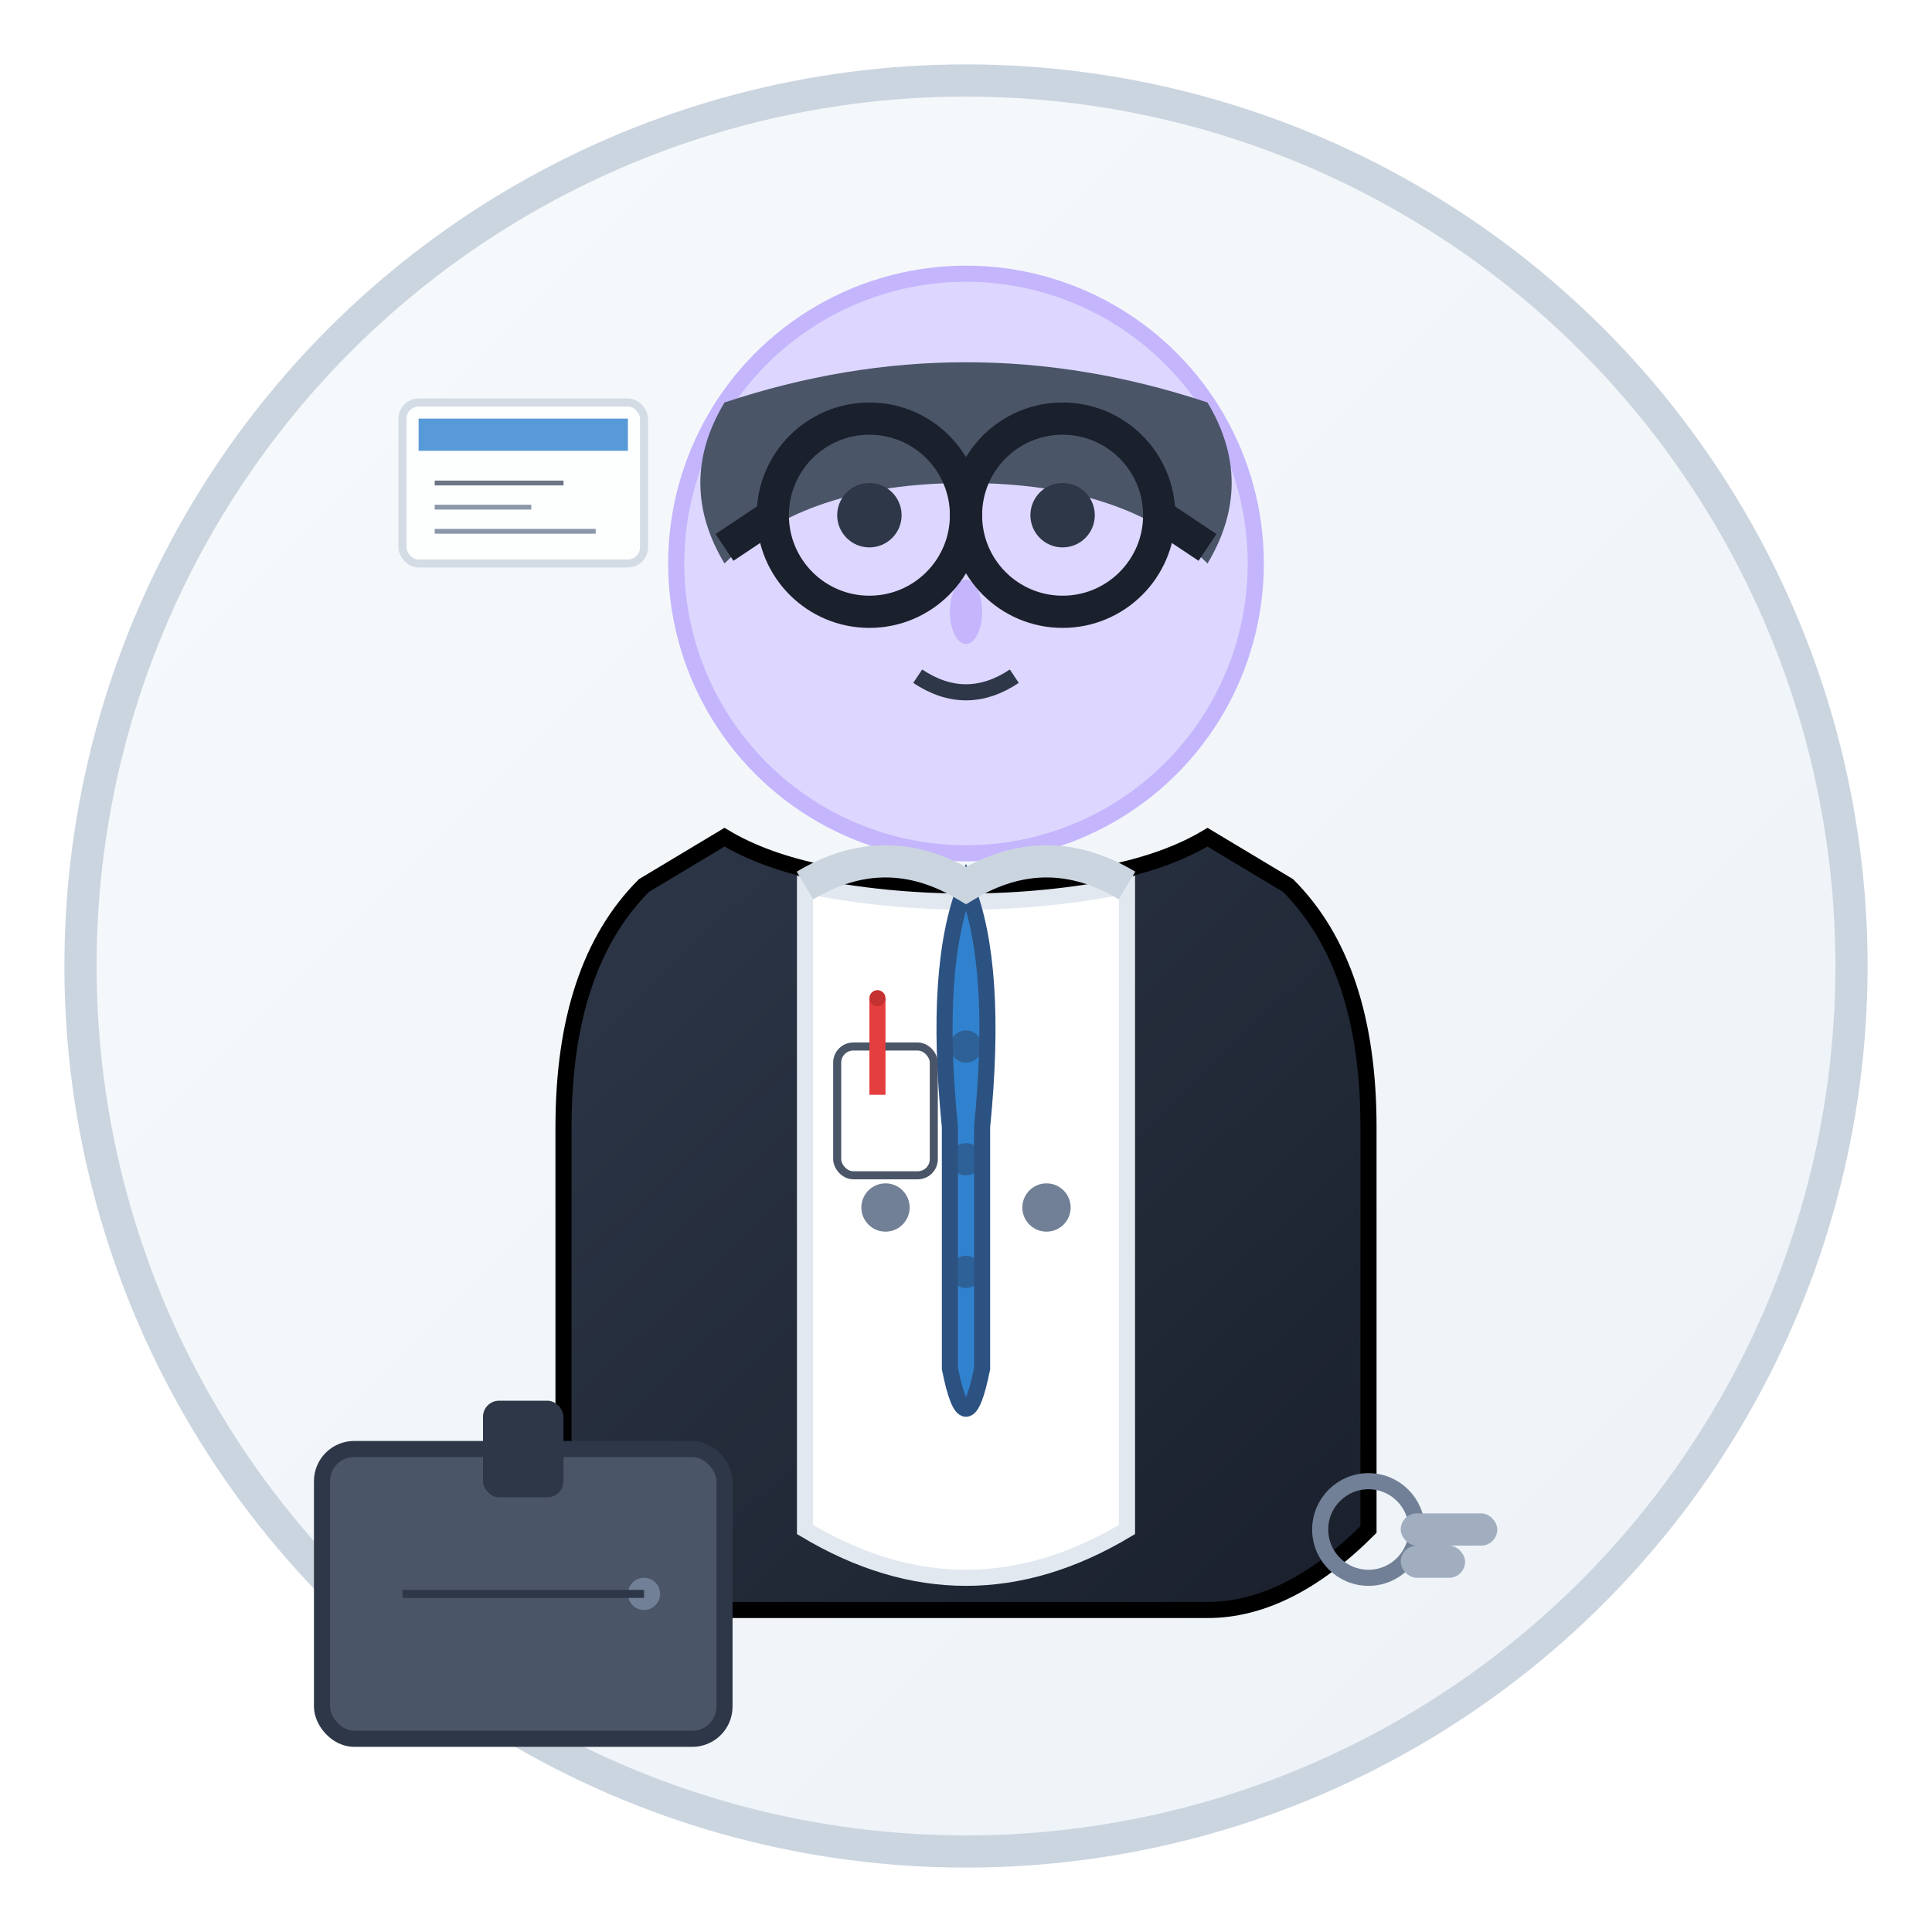
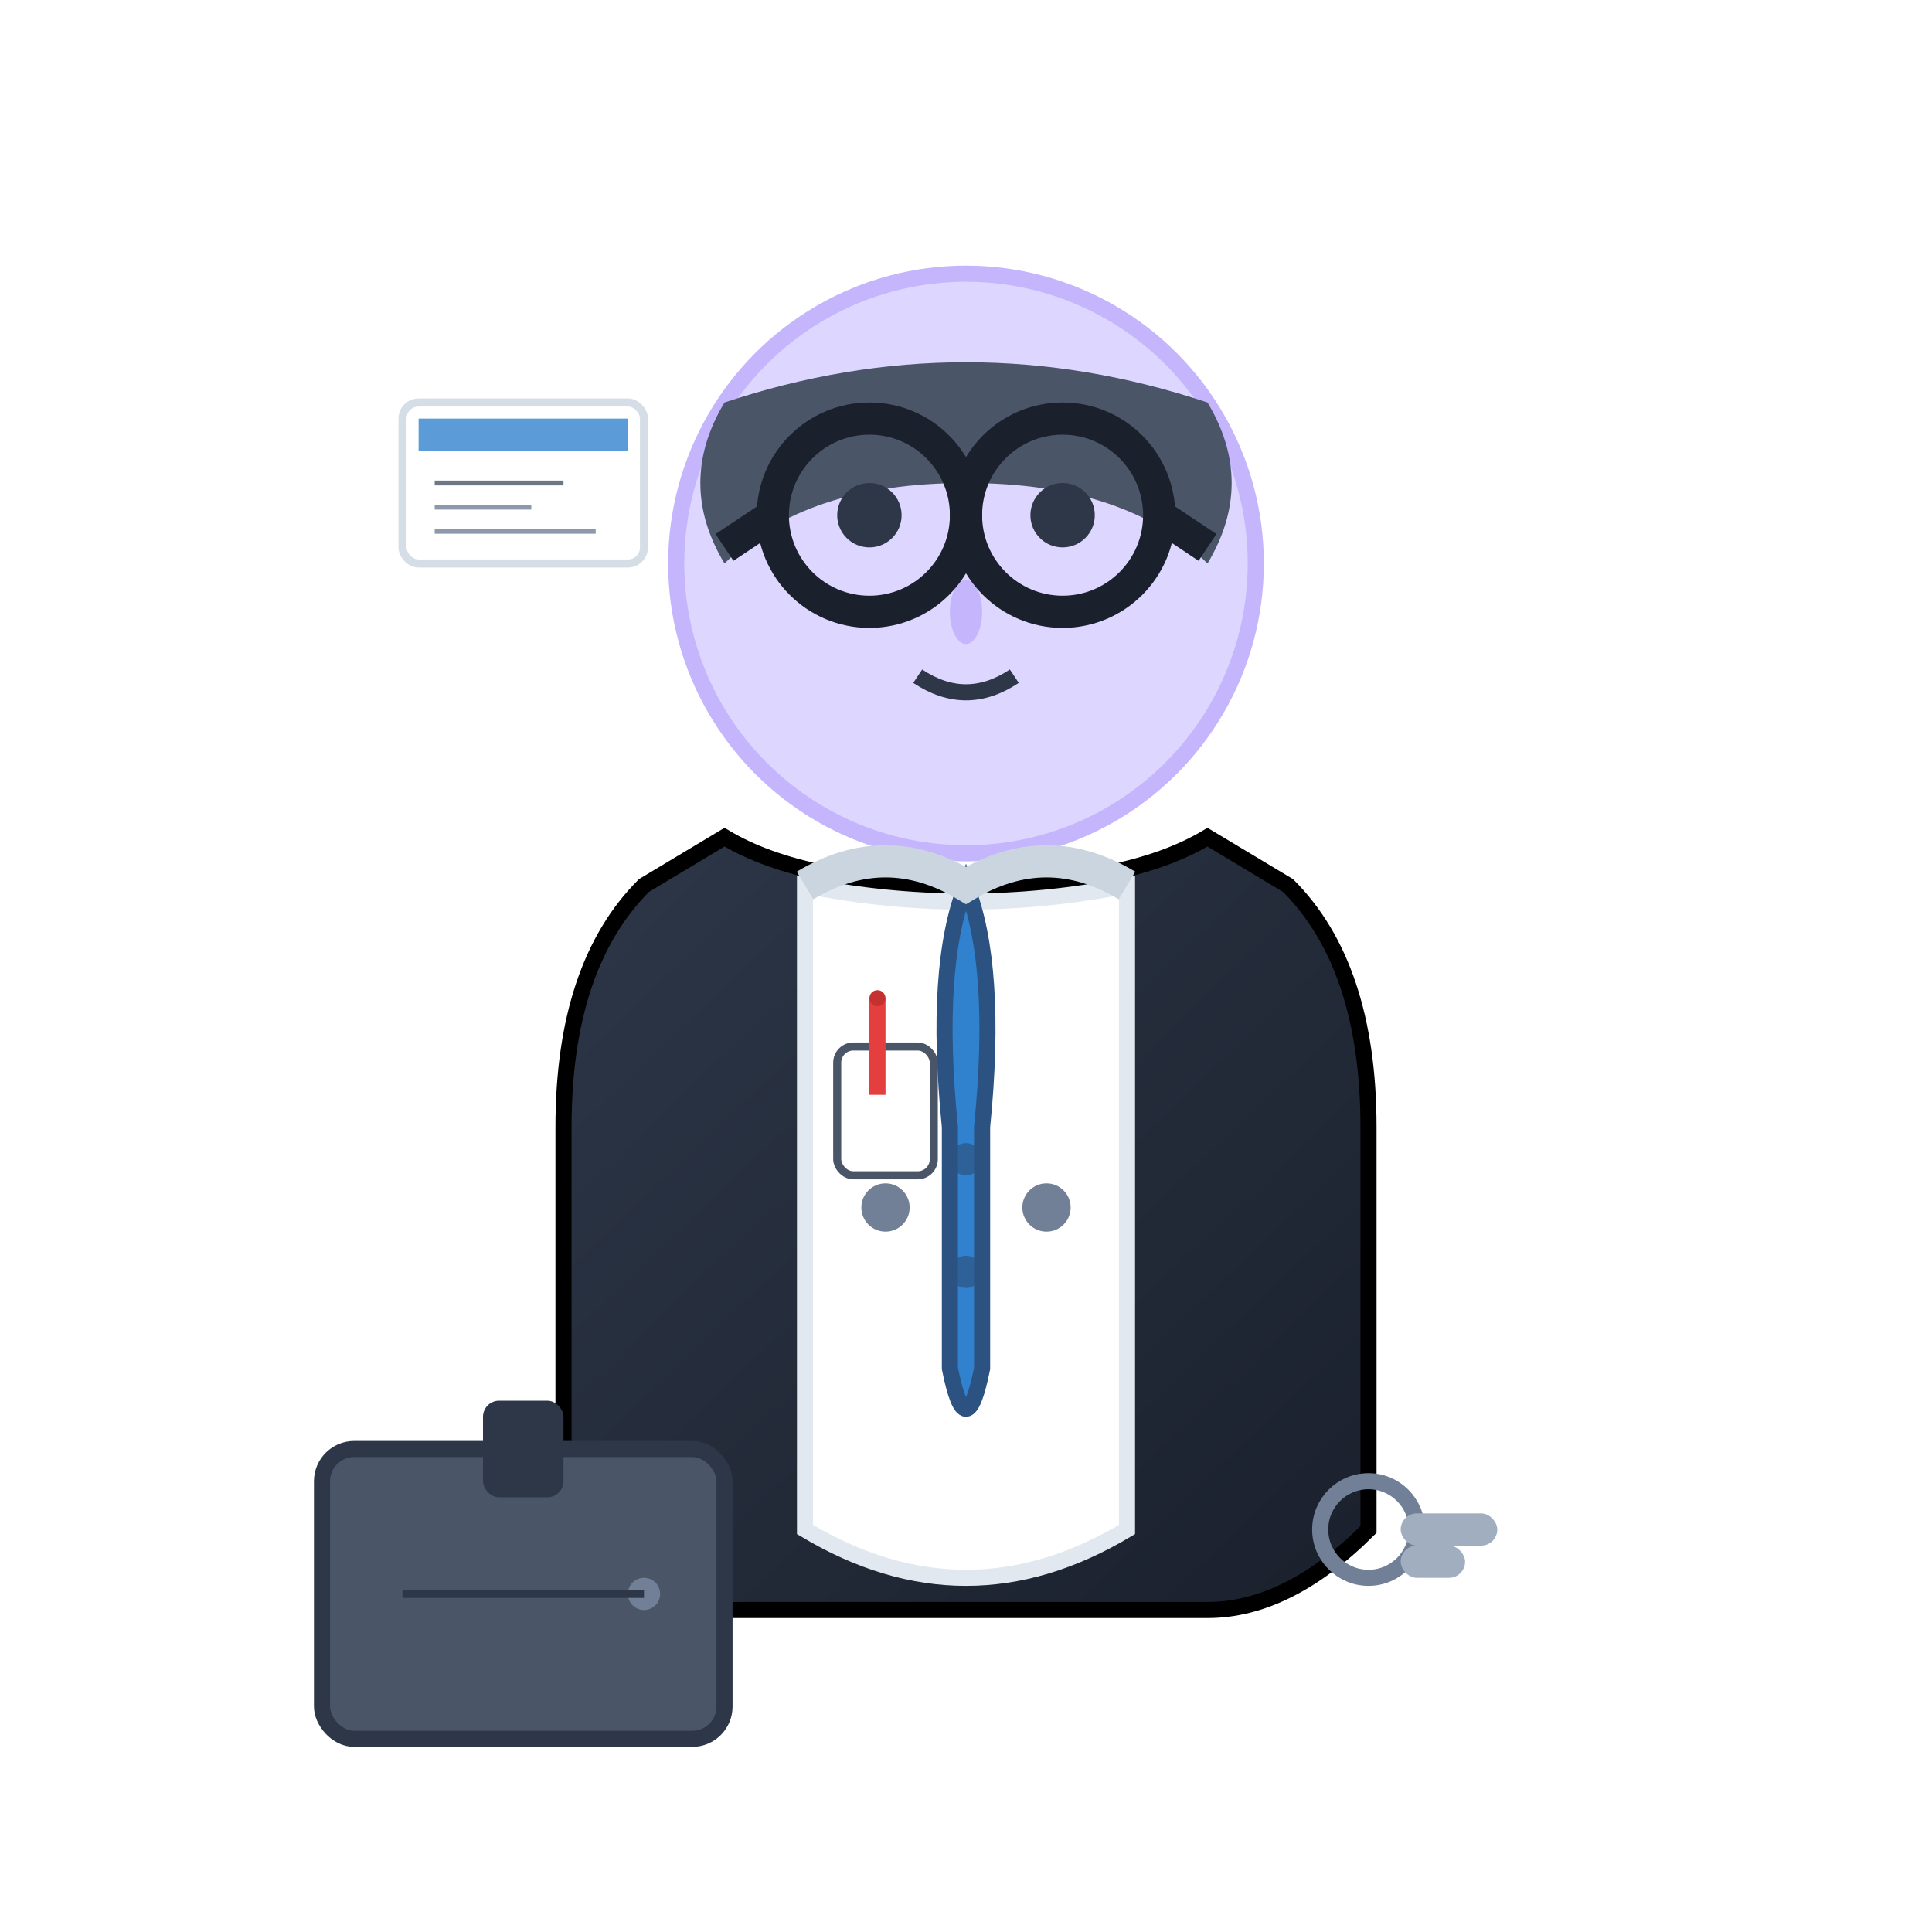
<svg xmlns="http://www.w3.org/2000/svg" viewBox="0 0 120 120" width="120" height="120">
  <defs>
    <linearGradient id="managerGradient" x1="0%" y1="0%" x2="100%" y2="100%">
      <stop offset="0%" style="stop-color:#f7fafc;stop-opacity:1" />
      <stop offset="100%" style="stop-color:#edf2f7;stop-opacity:1" />
    </linearGradient>
    <linearGradient id="suitGradient" x1="0%" y1="0%" x2="100%" y2="100%">
      <stop offset="0%" style="stop-color:#2d3748;stop-opacity:1" />
      <stop offset="100%" style="stop-color:#1a202c;stop-opacity:1" />
    </linearGradient>
    <filter id="managerShadow">
      <feDropShadow dx="2" dy="2" stdDeviation="4" flood-color="#000000" flood-opacity="0.2" />
    </filter>
  </defs>
-   <circle cx="60" cy="60" r="55" fill="url(#managerGradient)" stroke="#cbd5e0" stroke-width="2" />
  <g transform="translate(60, 60)" filter="url(#managerShadow)">
    <circle cx="0" cy="-25" r="18" fill="#ddd6fe" stroke="#c4b5fd" stroke-width="1" />
    <path d="M-15 -35 Q0 -40 15 -35 Q18 -30 15 -25 Q10 -30 0 -30 Q-10 -30 -15 -25 Q-18 -30 -15 -35 Z" fill="#4a5568" />
    <circle cx="-6" cy="-28" r="2" fill="#2d3748" />
    <circle cx="6" cy="-28" r="2" fill="#2d3748" />
    <ellipse cx="0" cy="-22" rx="1" ry="2" fill="#c4b5fd" />
    <path d="M-3 -18 Q0 -16 3 -18" stroke="#2d3748" stroke-width="1" fill="none" />
    <g stroke="#1a202c" stroke-width="2" fill="none">
      <circle cx="-6" cy="-28" r="6" />
      <circle cx="6" cy="-28" r="6" />
      <line x1="0" y1="-28" x2="0" y2="-28" />
      <line x1="-12" y1="-28" x2="-15" y2="-26" />
      <line x1="12" y1="-28" x2="15" y2="-26" />
    </g>
    <path d="M-20 -5 Q-25 0 -25 10 L-25 35 Q-20 40 -15 40 L15 40 Q20 40 25 35 L25 10 Q25 0 20 -5 L15 -8 Q10 -5 0 -5 Q-10 -5 -15 -8 Z" fill="url(#suitGradient)" stroke="#000000" stroke-width="1" />
    <path d="M-10 -5 Q0 -3 10 -5 L10 35 Q5 38 0 38 Q-5 38 -10 35 Z" fill="#ffffff" stroke="#e2e8f0" stroke-width="1" />
    <path d="M0 -5 Q-2 0 -1 10 L-1 25 Q0 30 1 25 L1 10 Q2 0 0 -5 Z" fill="#3182ce" stroke="#2c5282" stroke-width="1" />
    <g fill="#2c5282" opacity="0.7">
-       <circle cx="0" cy="5" r="1" />
      <circle cx="0" cy="12" r="1" />
      <circle cx="0" cy="19" r="1" />
    </g>
    <g fill="#718096">
      <circle cx="-5" cy="15" r="1.5" />
      <circle cx="5" cy="15" r="1.5" />
    </g>
    <path d="M-10 -5 Q-5 -8 0 -5 Q5 -8 10 -5" stroke="#cbd5e0" stroke-width="2" fill="none" />
    <rect x="-8" y="5" width="6" height="8" rx="1" fill="none" stroke="#4a5568" stroke-width="0.5" />
    <rect x="-6" y="2" width="1" height="6" fill="#e53e3e" />
    <circle cx="-5.5" cy="2" r="0.5" fill="#c53030" />
  </g>
  <g transform="translate(20, 90)">
    <rect x="0" y="0" width="25" height="18" rx="2" fill="#4a5568" stroke="#2d3748" stroke-width="1" />
    <rect x="10" y="-3" width="5" height="6" rx="1" fill="#2d3748" />
    <circle cx="20" cy="9" r="1" fill="#718096" />
    <line x1="5" y1="9" x2="20" y2="9" stroke="#2d3748" stroke-width="0.5" />
  </g>
  <g transform="translate(85, 95)">
    <circle cx="0" cy="0" r="3" fill="none" stroke="#718096" stroke-width="1" />
    <rect x="2" y="-1" width="6" height="2" rx="1" fill="#a0aec0" />
    <rect x="2" y="1" width="4" height="2" rx="1" fill="#a0aec0" />
  </g>
  <g transform="translate(25, 25)" opacity="0.8">
    <rect x="0" y="0" width="15" height="10" rx="1" fill="#ffffff" stroke="#cbd5e0" stroke-width="0.5" />
    <rect x="1" y="1" width="13" height="2" fill="#3182ce" />
    <line x1="2" y1="5" x2="10" y2="5" stroke="#4a5568" stroke-width="0.3" />
    <line x1="2" y1="6.5" x2="8" y2="6.5" stroke="#718096" stroke-width="0.3" />
    <line x1="2" y1="8" x2="12" y2="8" stroke="#718096" stroke-width="0.3" />
  </g>
</svg>